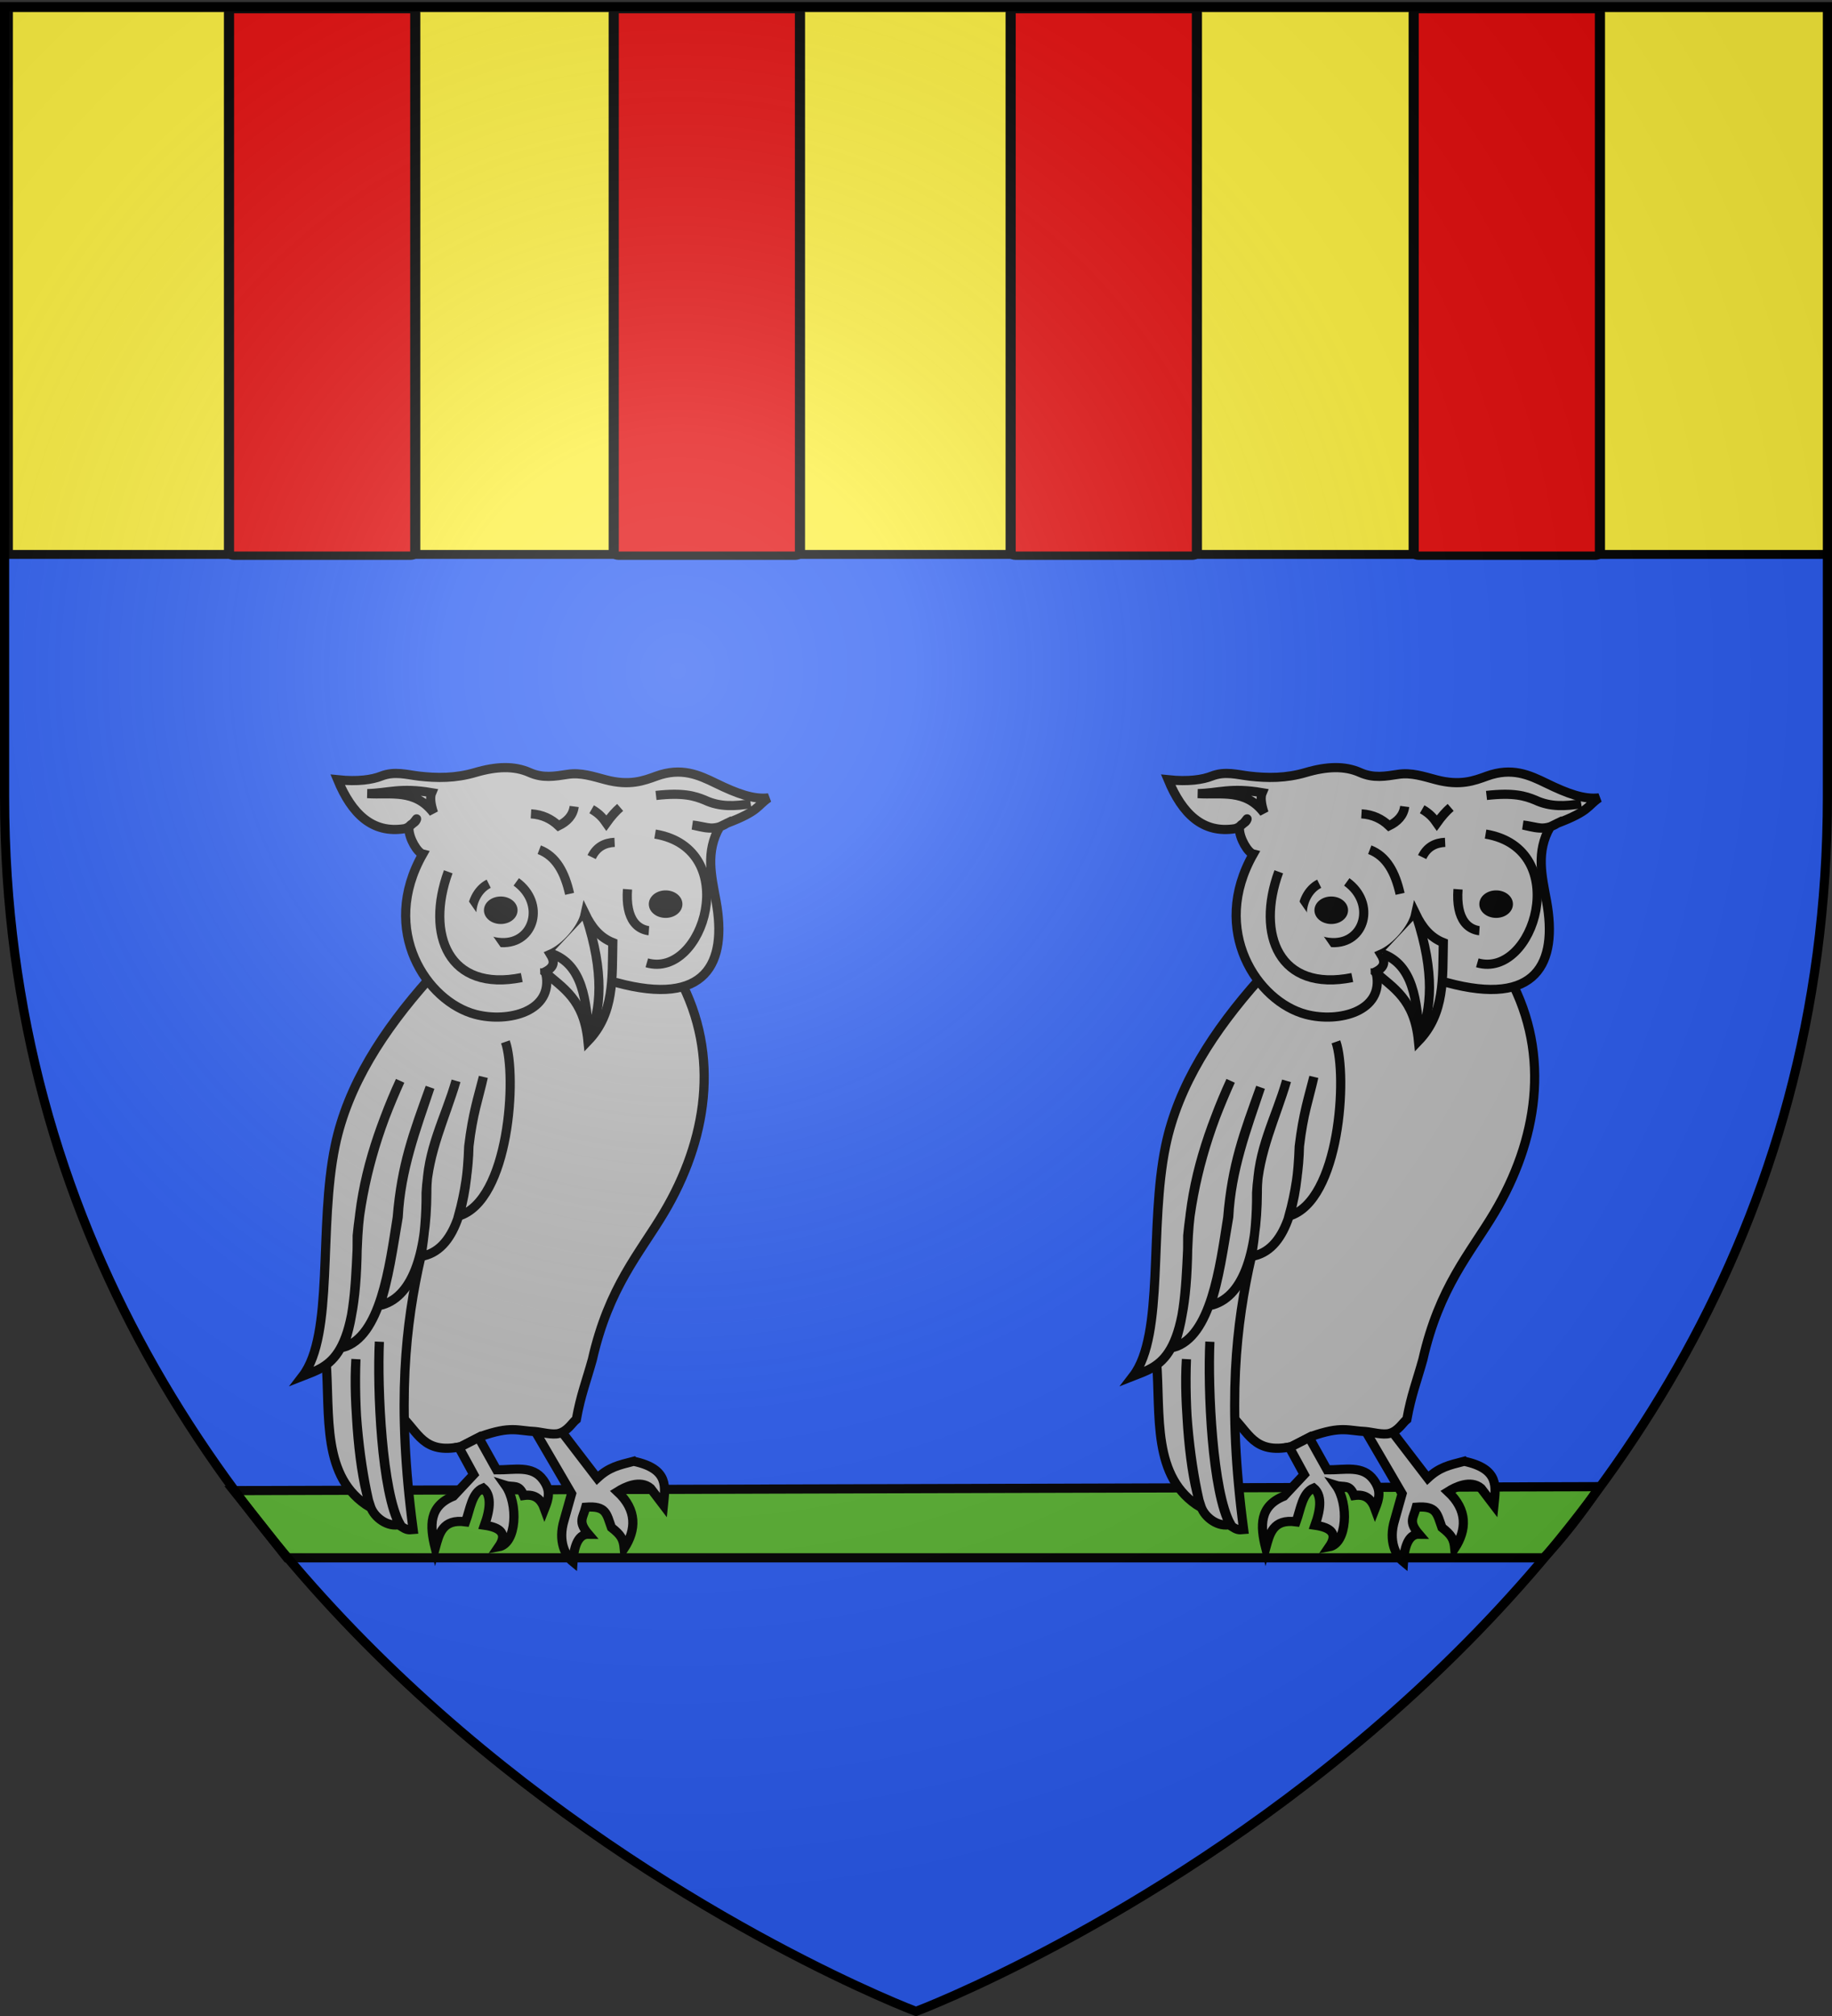
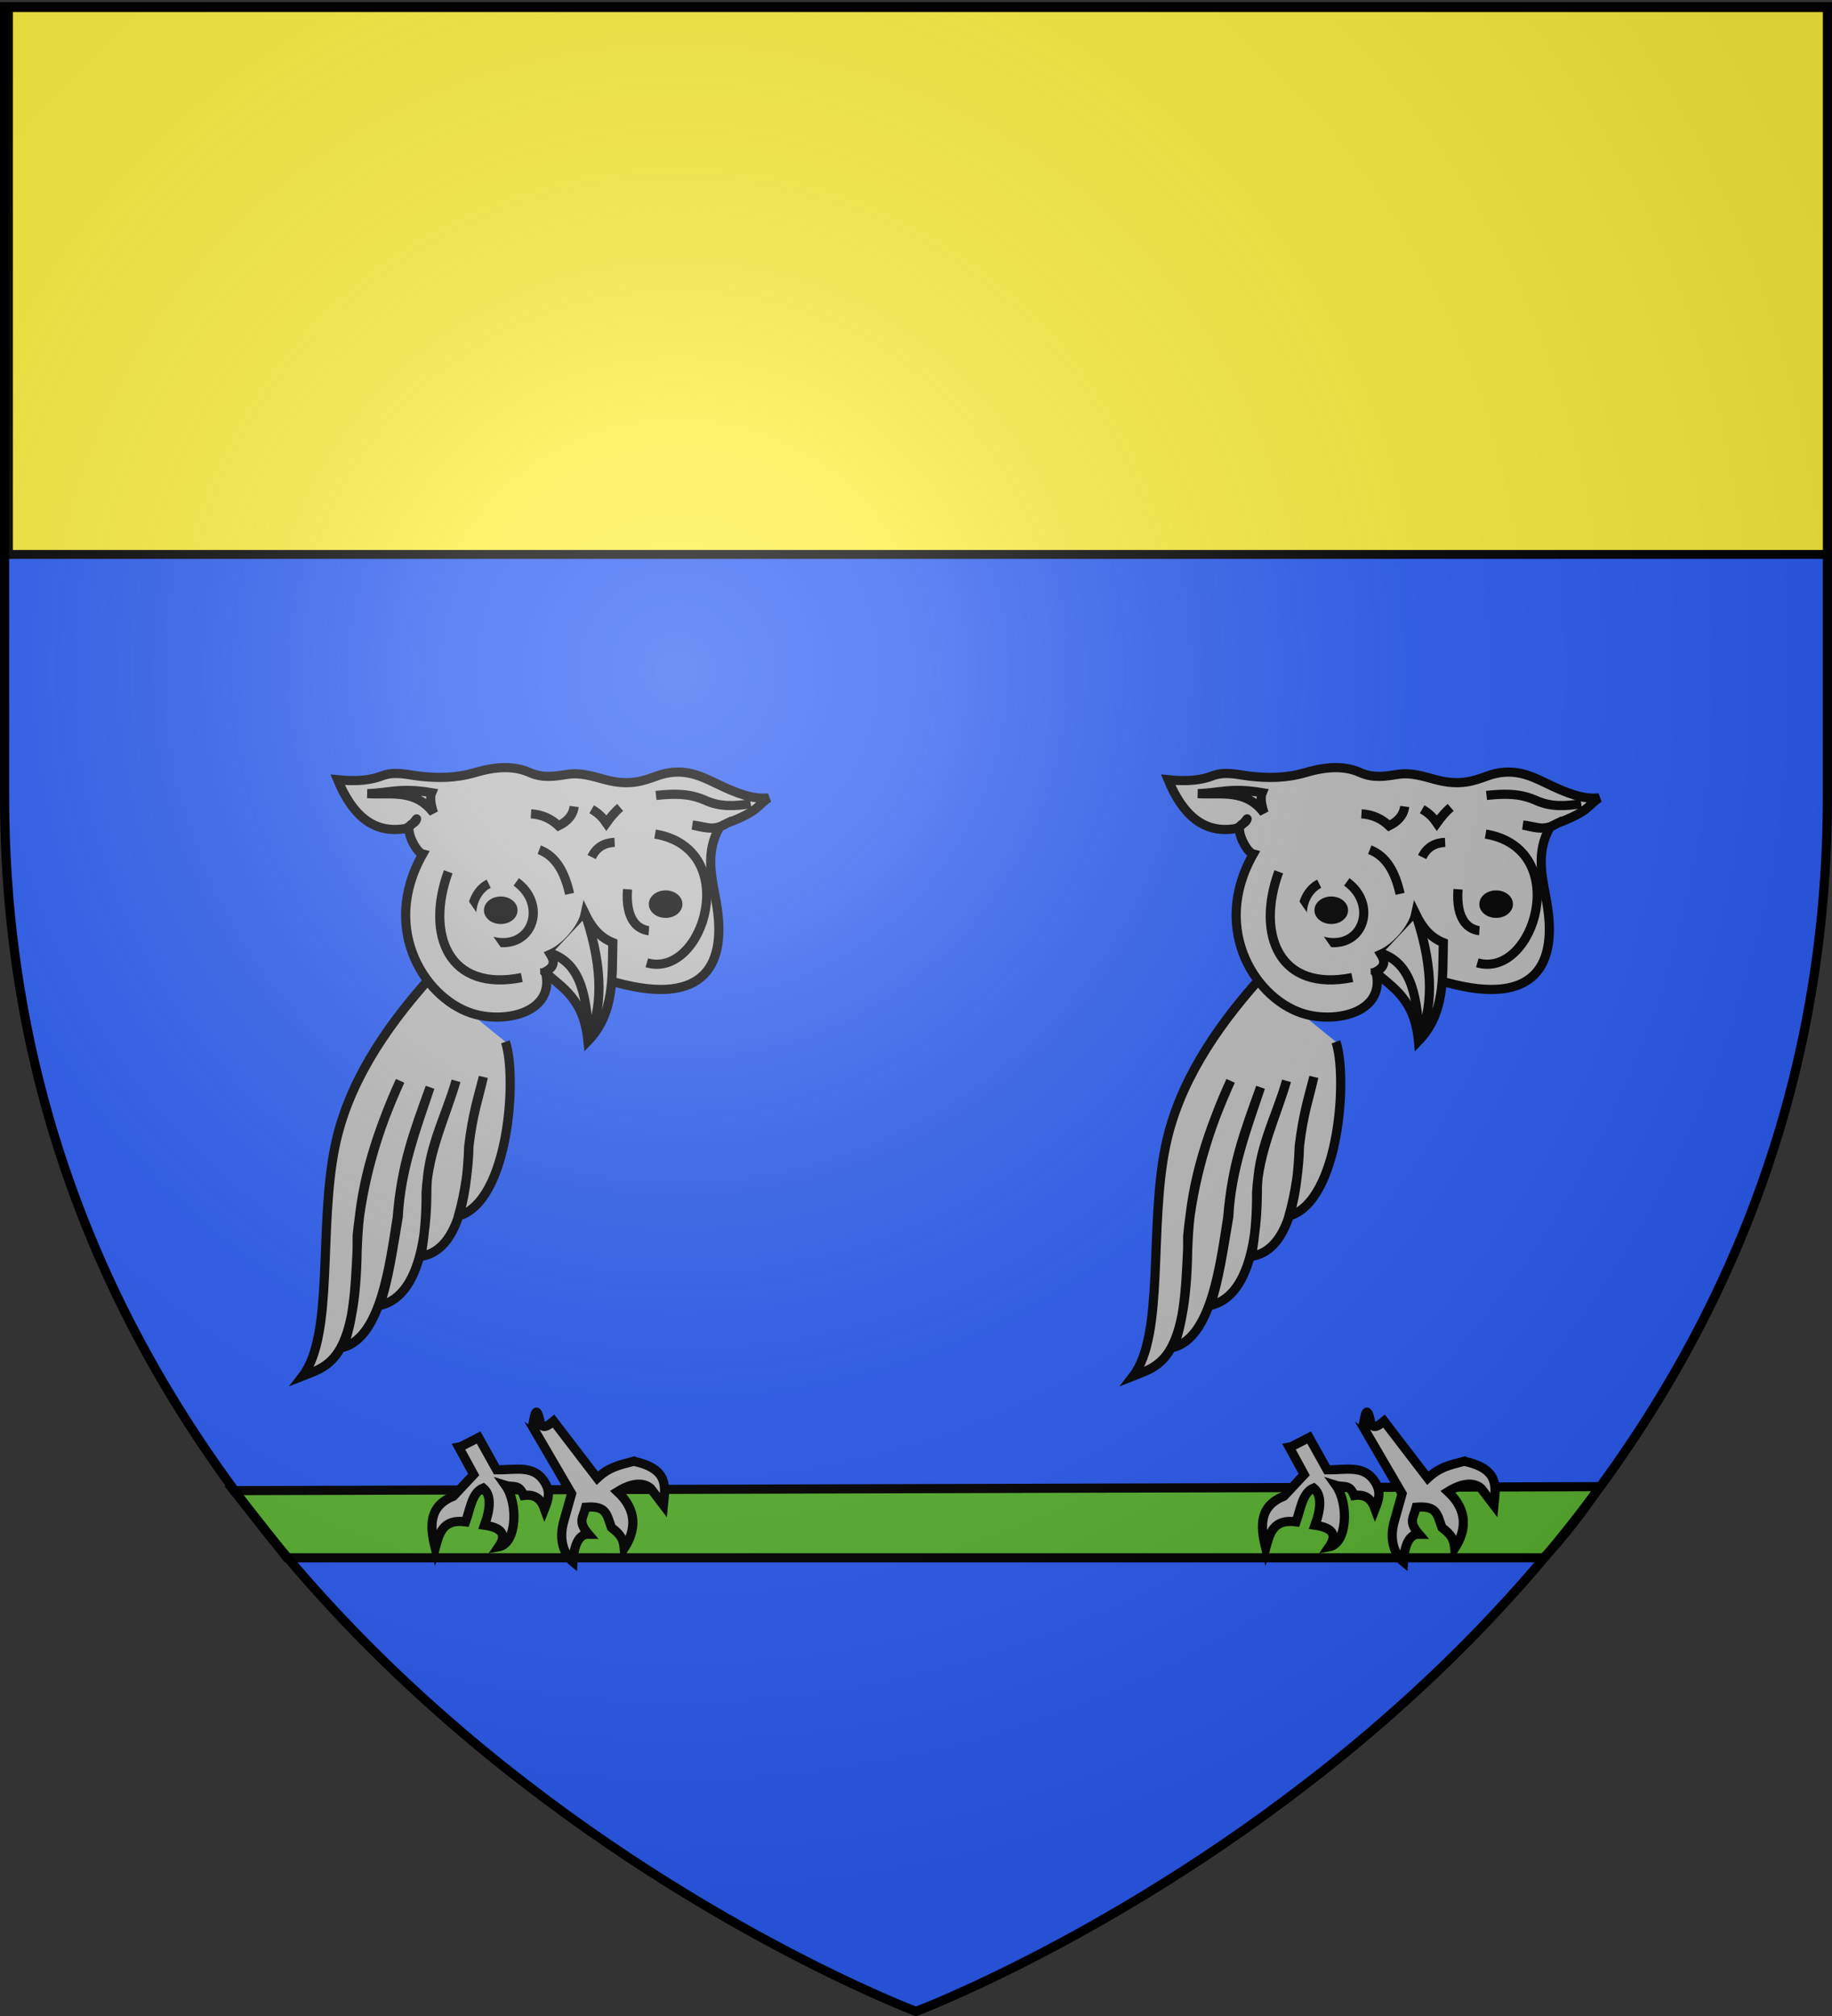
<svg xmlns="http://www.w3.org/2000/svg" xmlns:xlink="http://www.w3.org/1999/xlink" width="600" height="660" version="1.0">
  <rect width="100%" height="100%" fill="#333333" stroke="none" />
  <desc>Flag of Canton of Valais (Wallis)</desc>
  <defs>
    <g id="c">
      <path id="b" d="M0 0v1h.5z" transform="rotate(18 3.157 -.5)" />
      <use xlink:href="#b" width="810" height="540" transform="scale(-1 1)" />
    </g>
    <g id="d">
      <use xlink:href="#c" width="810" height="540" transform="rotate(72)" />
      <use xlink:href="#c" width="810" height="540" transform="rotate(144)" />
    </g>
    <g id="f">
      <path id="e" d="M0 0v1h.5z" transform="rotate(18 3.157 -.5)" />
      <use xlink:href="#e" width="810" height="540" transform="scale(-1 1)" />
    </g>
    <g id="g">
      <use xlink:href="#f" width="810" height="540" transform="rotate(72)" />
      <use xlink:href="#f" width="810" height="540" transform="rotate(144)" />
    </g>
    <radialGradient xlink:href="#a" id="m" cx="221.445" cy="226.331" r="300" fx="221.445" fy="226.331" gradientTransform="matrix(1.353 0 0 1.349 -77.63 -85.747)" gradientUnits="userSpaceOnUse" />
    <linearGradient id="a">
      <stop offset="0" style="stop-color:white;stop-opacity:.314" />
      <stop offset=".19" style="stop-color:white;stop-opacity:.251" />
      <stop offset=".6" style="stop-color:#6b6b6b;stop-opacity:.125" />
      <stop offset="1" style="stop-color:black;stop-opacity:.125" />
    </linearGradient>
  </defs>
  <g style="display:inline">
    <path d="M300 658.5s298.5-112.32 298.5-397.772V2.176H1.5v258.552C1.5 546.18 300 658.5 300 658.5" style="fill:#2b5df2;fill-opacity:1;fill-rule:evenodd;stroke:none" />
    <g style="fill:#fcef3c;display:inline">
      <path d="M1.532 2.114h596.466v179.009H1.532z" style="fill:#fcef3c;fill-opacity:1;fill-rule:nonzero;stroke:#000;stroke-width:2.902;stroke-miterlimit:4;stroke-opacity:1;stroke-dasharray:none" transform="translate(1.235 .382)" />
    </g>
  </g>
  <path d="m76.592 488 447.295-1.296c-6.098 9.174-12.901 17.643-18.295 23.296H94c-4.63-5.925-9.258-11.85-17.408-22z" style="fill:#5ab532;fill-opacity:1;stroke:#000;stroke-width:3;stroke-linecap:round;stroke-linejoin:miter;stroke-miterlimit:4;stroke-opacity:1;stroke-dasharray:none" />
  <g id="i" transform="translate(20)">
    <g style="fill:#bababa">
      <path d="M144.727 281.67c-6.619 1.717-10.622 2.537-15.725 7.284l-18.86-24.6c-1.887 1.614-5.015 4.123-5.809.305-2.155-10.367-2.759 1.826-3.41 1.84l17.003 29.15-3.205 11.362c-2.852 9.302.65 15.5 3.793 18.057.338-5.333 1.708-12.039 6.696-11.948-4.708-5.492-2.394-6.898-1.159-11.647 8.878-.669 8.908 2.774 11.06 8.743 4.188 3.28 5.136 4.992 5.538 9.029 5.144-7.962 5.633-16.515-2.922-24.477 3.083-1.94 9.748-5.318 14.283-1.45l5.538 7.282c.764-7.737 2.65-15.62-12.821-18.93z" style="fill:#bababa;fill-opacity:1;fill-rule:evenodd;stroke:#000;stroke-width:3.955;stroke-linecap:butt;stroke-linejoin:miter;stroke-miterlimit:4;stroke-opacity:1;stroke-dasharray:none" transform="matrix(.759 0 0 .759 77.694 264.606)" />
-       <path d="M43.71 279.986c8.31 7.51 9.962 17.185 26.385 13.846l8.585-4.419c13.213-4.709 16.044-2.409 23.543-2.118 2.677.245 7.402 1.58 10.201.819 3.853-1.049 5.622-4.506 7.56-6.073 1.877-10.47 4.25-16.244 6.907-25.81 7.114-31.375 20.444-45.806 30.892-63.372 18.325-30.806 24.65-67.582 6.567-101.082L77.555 76.245l-47.51 130.65z" style="fill:#bababa;fill-opacity:1;fill-rule:evenodd;stroke:#000;stroke-width:3.955;stroke-linecap:butt;stroke-linejoin:miter;stroke-miterlimit:4;stroke-opacity:1;stroke-dasharray:none" transform="matrix(.759 0 0 .759 77.694 250.606)" />
-       <path d="M11.963 256.636c1.895 23.625-2.277 50.64 19.074 63.392-4.3-16.938-7.48-44.293-6.171-63.953-.82 20.463 1.195 49.21 6.364 63.775 1.626 4.583 7.484 8.905 12.71 7.471-7.842-13.962-9.836-58.848-8.956-78.767-1 20.064.777 65.196 9.002 79.414 2.758 1.756 3.246 1.81 5.563 1.597-7.24-54.541-3.276-88.619 3.366-117.808l-28.05 7.293z" style="fill:#bababa;fill-opacity:1;fill-rule:evenodd;stroke:#000;stroke-width:3.955;stroke-linecap:butt;stroke-linejoin:miter;stroke-miterlimit:4;stroke-opacity:1;stroke-dasharray:none" transform="matrix(.759 0 0 .759 77.694 250.606)" />
      <path d="M56.281 92.266c-19.626 22.06-34.96 45.603-40.391 71.807-7.255 34.997-.324 81.44-14.025 99.295 11.598-4.567 23.778-6.709 23.562-60.587 2.277-23.643 8.835-45.757 18.513-66.758-9.279 20.727-16.842 42.255-18.247 66.656-.886 16.956-.993 34.43-6.437 48.347 16.227-4.536 20.056-34.48 23.431-55.98 1.947-23.179 6.956-36.19 14.155-56.218-6.057 18.043-12.764 35.827-13.73 55.907-2.29 13.374-4.222 27.345-8.018 38.21 13.838-3.092 20.213-21.6 20.366-48.756-.142-18.227 8.054-32.284 12.602-48.166-4.668 15.898-12.004 30.462-12.903 48.245.093 9.724-.751 18.822-2.244 27.489 14.948-2.394 19.794-23.078 20.627-47.452 1.715-14.221 4.09-21.196 6.301-29.965-2.114 9.495-4.562 15.657-6.205 29.863-.196 9.792-1.682 19.842-4.522 30.163 22.007-6.476 25.312-60.59 20.264-75.173" style="fill:#bababa;fill-opacity:1;fill-rule:evenodd;stroke:#000;stroke-width:3.955;stroke-linecap:butt;stroke-linejoin:miter;stroke-miterlimit:4;stroke-opacity:1;stroke-dasharray:none" transform="matrix(.759 0 0 .759 77.694 250.606)" />
      <path d="M106.832 89.75c3.4 16.325-16.222 21.322-30.365 17.611-21.072-5.529-41.513-36.217-22.759-69.172-2.253-.546-5.951-6.696-5.99-10.983-.02-2.139 2.66-1.877 3.32-4.085.229-.77-1.644 3.086-5.142 4.13-13.99 2.26-22.832-6.463-28.905-21.093 8.731.927 14.941-.062 18.749-1.562 5.822-2.293 11.23-.589 16.406 0 7.61.866 15.625.974 24.218-1.563C85.414.362 93.203.08 99.8 3.033c5.738 2.57 10.926 1.62 16.405.782 5.723-.877 10.92.891 16.406 2.343 10.375 2.747 16.467.402 21.875-1.562 10.86-3.945 18.33-.507 25.78 3.125 8.939 4.357 16.15 7.045 22.656 6.25-5.113 3.46-3.902 5.59-17.969 10.937-5.554 3.648-10.548 1.603-14.843.781 3.971.39 8.685 2.267 11.719.781-6.205 10.969-3.564 21.085-1.563 32.03 4.905 26.838-4.274 45.649-42.967 35.156z" style="fill:#bababa;fill-opacity:1;fill-rule:evenodd;stroke:#000;stroke-width:3.955;stroke-linecap:butt;stroke-linejoin:miter;stroke-miterlimit:4;stroke-opacity:1;stroke-dasharray:none" transform="matrix(.759 0 0 .759 77.694 250.606)" />
      <path d="M367.963 312.531a11.719 11.719 0 1 1-23.438 0 11.719 11.719 0 1 1 23.438 0z" style="color:#000;fill:#bababa;fill-opacity:1;fill-rule:nonzero;stroke:#000;stroke-width:7.789;stroke-linecap:butt;stroke-linejoin:miter;stroke-miterlimit:4;stroke-opacity:1;stroke-dasharray:none;stroke-dashoffset:0;marker:none;visibility:visible;display:inline;overflow:visible" transform="matrix(.385 0 0 .385 7.615 177.475)" />
      <path d="M367.963 312.531a11.719 11.719 0 1 1-23.438 0 11.719 11.719 0 1 1 23.438 0z" style="color:#000;fill:#bababa;fill-opacity:1;fill-rule:nonzero;stroke:#000;stroke-width:7.789;stroke-linecap:butt;stroke-linejoin:miter;stroke-miterlimit:4;stroke-opacity:1;stroke-dasharray:none;stroke-dashoffset:0;marker:none;visibility:visible;display:inline;overflow:visible" transform="matrix(.385 0 0 .385 57.266 175.838)" />
      <path d="M106.356 89.086c7.816 6.98 16.877 11.68 18.644 29.751 11.527-11.978 10.377-27.414 10.71-42.445-5.788-2.277-9.27-6.862-11.9-12.297-1.291 6.08-8.36 14.47-15.02 17.346 1.756 2.843 2.093 5.395-2.434 7.645z" style="fill:#bababa;fill-opacity:1;fill-rule:evenodd;stroke:#000;stroke-width:3.955;stroke-linecap:butt;stroke-linejoin:miter;stroke-miterlimit:4;stroke-opacity:1;stroke-dasharray:none" transform="matrix(.759 0 0 .759 77.694 250.606)" />
      <path d="M109.33 81.152c13.433 4.762 15.086 20.32 16.066 36.495 5.378-12.372 6.613-28.39-1.19-52.362M82.158 51.005c-9.828 4.854-11.362 24.662 5.554 25.387 14.16.608 19.046-17.011 6.347-26.18M142.057 53.385c-.932 12.76 3.987 19.183 13.487 17.85 16.224-2.275 10.83-23.99.793-25.387" style="fill:#bababa;stroke:#000;stroke-width:3.955;stroke-linecap:butt;stroke-linejoin:miter;stroke-miterlimit:4;stroke-opacity:1;stroke-dasharray:none" transform="matrix(.759 0 0 .759 77.694 250.606)" />
      <path d="M64.704 45.848c-9.913 27.12.22 52.031 31.735 45.618M103.976 36.328c7.327 2.79 11.035 9.923 13.09 19.04M126.586 39.501c2.15-4.426 5.655-6.144 9.917-6.347M153.957 29.584c37.91 6.314 21.102 62.65-3.57 55.535M29.796 12.13c9.942.67 20.594-2.21 28.561 8.33q-1.983-5.949-.793-8.727c-13.687-2.34-18.77.213-27.768.397zM100.405 20.857c4.98.31 8.77 2.204 11.9 5.157 3.688-1.817 6.225-4.401 6.744-8.33M126.586 18.874c3.457 1.983 4.967 3.966 6.347 5.95 1.984-2.77 3.967-5.032 5.95-6.744M154.354 12.923c11.655-1.33 16.653.193 21.024 1.984 6.611 3.126 13.223 2.638 19.834 1.587" style="fill:#bababa;stroke:#000;stroke-width:3.955;stroke-linecap:butt;stroke-linejoin:miter;stroke-miterlimit:4;stroke-opacity:1;stroke-dasharray:none" transform="matrix(.759 0 0 .759 77.694 250.606)" />
      <path d="m77.813 289.858-7.711 3.967c-.297.06-.586.107-.873.159l6.458 11.853-8.743 9.33c-10.628 4.283-10.29 12.73-7.854 22.42 1.711-6.203 3.09-12.708 13.106-11.36 1.998-5.514 2.71-12.631 7.57-14.567 3.489 2.869 3.306 8.5.586 16.026 6.962.998 10.003 3.68 6.11 9.33 7.84-1.44 8.514-18.698 2.927-26.52 3.398 1.07 5.841-.832 7.862 4.37 5.262-.761 7.628 1.95 9.029 5.823 1.84-4.661 2.741-7.893-.594-12.523-4.69-6.511-12.545-4.252-20.097-4.36z" style="fill:#bababa;fill-opacity:1;fill-rule:evenodd;stroke:#000;stroke-width:3.955;stroke-linecap:butt;stroke-linejoin:miter;stroke-miterlimit:4;stroke-opacity:1;stroke-dasharray:none" transform="matrix(.759 0 0 .759 77.694 250.606)" />
    </g>
    <path id="h" d="M148 298a4 3 0 1 1-8 0 4 3 0 1 1 8 0z" style="fill:#000;fill-opacity:1;stroke:#000;stroke-width:3;stroke-linecap:round;stroke-linejoin:miter;stroke-miterlimit:4;stroke-opacity:1;stroke-dasharray:none" />
    <use xlink:href="#h" width="600" height="660" transform="translate(54 -2)" />
  </g>
  <use xlink:href="#i" width="600" height="660" transform="translate(272)" />
-   <rect id="j" width="50" height="180" x="51" y="1" ry="1.221" style="fill:#e20909;fill-opacity:1;stroke:#000;stroke-width:2.724;stroke-linecap:round;stroke-linejoin:miter;stroke-miterlimit:4;stroke-opacity:1;stroke-dasharray:none" transform="matrix(1.22 0 0 .994 12.78 2.006)" />
  <use xlink:href="#j" id="k" width="600" height="660" x="0" y="0" transform="translate(126)" />
  <use xlink:href="#k" id="l" width="600" height="660" x="0" y="0" transform="translate(130)" />
  <use xlink:href="#l" width="600" height="660" transform="translate(132)" />
  <path d="M300 658.5s298.5-112.32 298.5-397.772V2.176H1.5v258.552C1.5 546.18 300 658.5 300 658.5" style="opacity:1;fill:url(#m);fill-opacity:1;fill-rule:evenodd;stroke:none;stroke-width:1px;stroke-linecap:butt;stroke-linejoin:miter;stroke-opacity:1" />
  <path d="M300 658.5S1.5 546.18 1.5 260.728V2.176h597v258.552C598.5 546.18 300 658.5 300 658.5z" style="opacity:1;fill:none;fill-opacity:1;fill-rule:evenodd;stroke:#000;stroke-width:3;stroke-linecap:butt;stroke-linejoin:miter;stroke-miterlimit:4;stroke-dasharray:none;stroke-opacity:1" />
</svg>